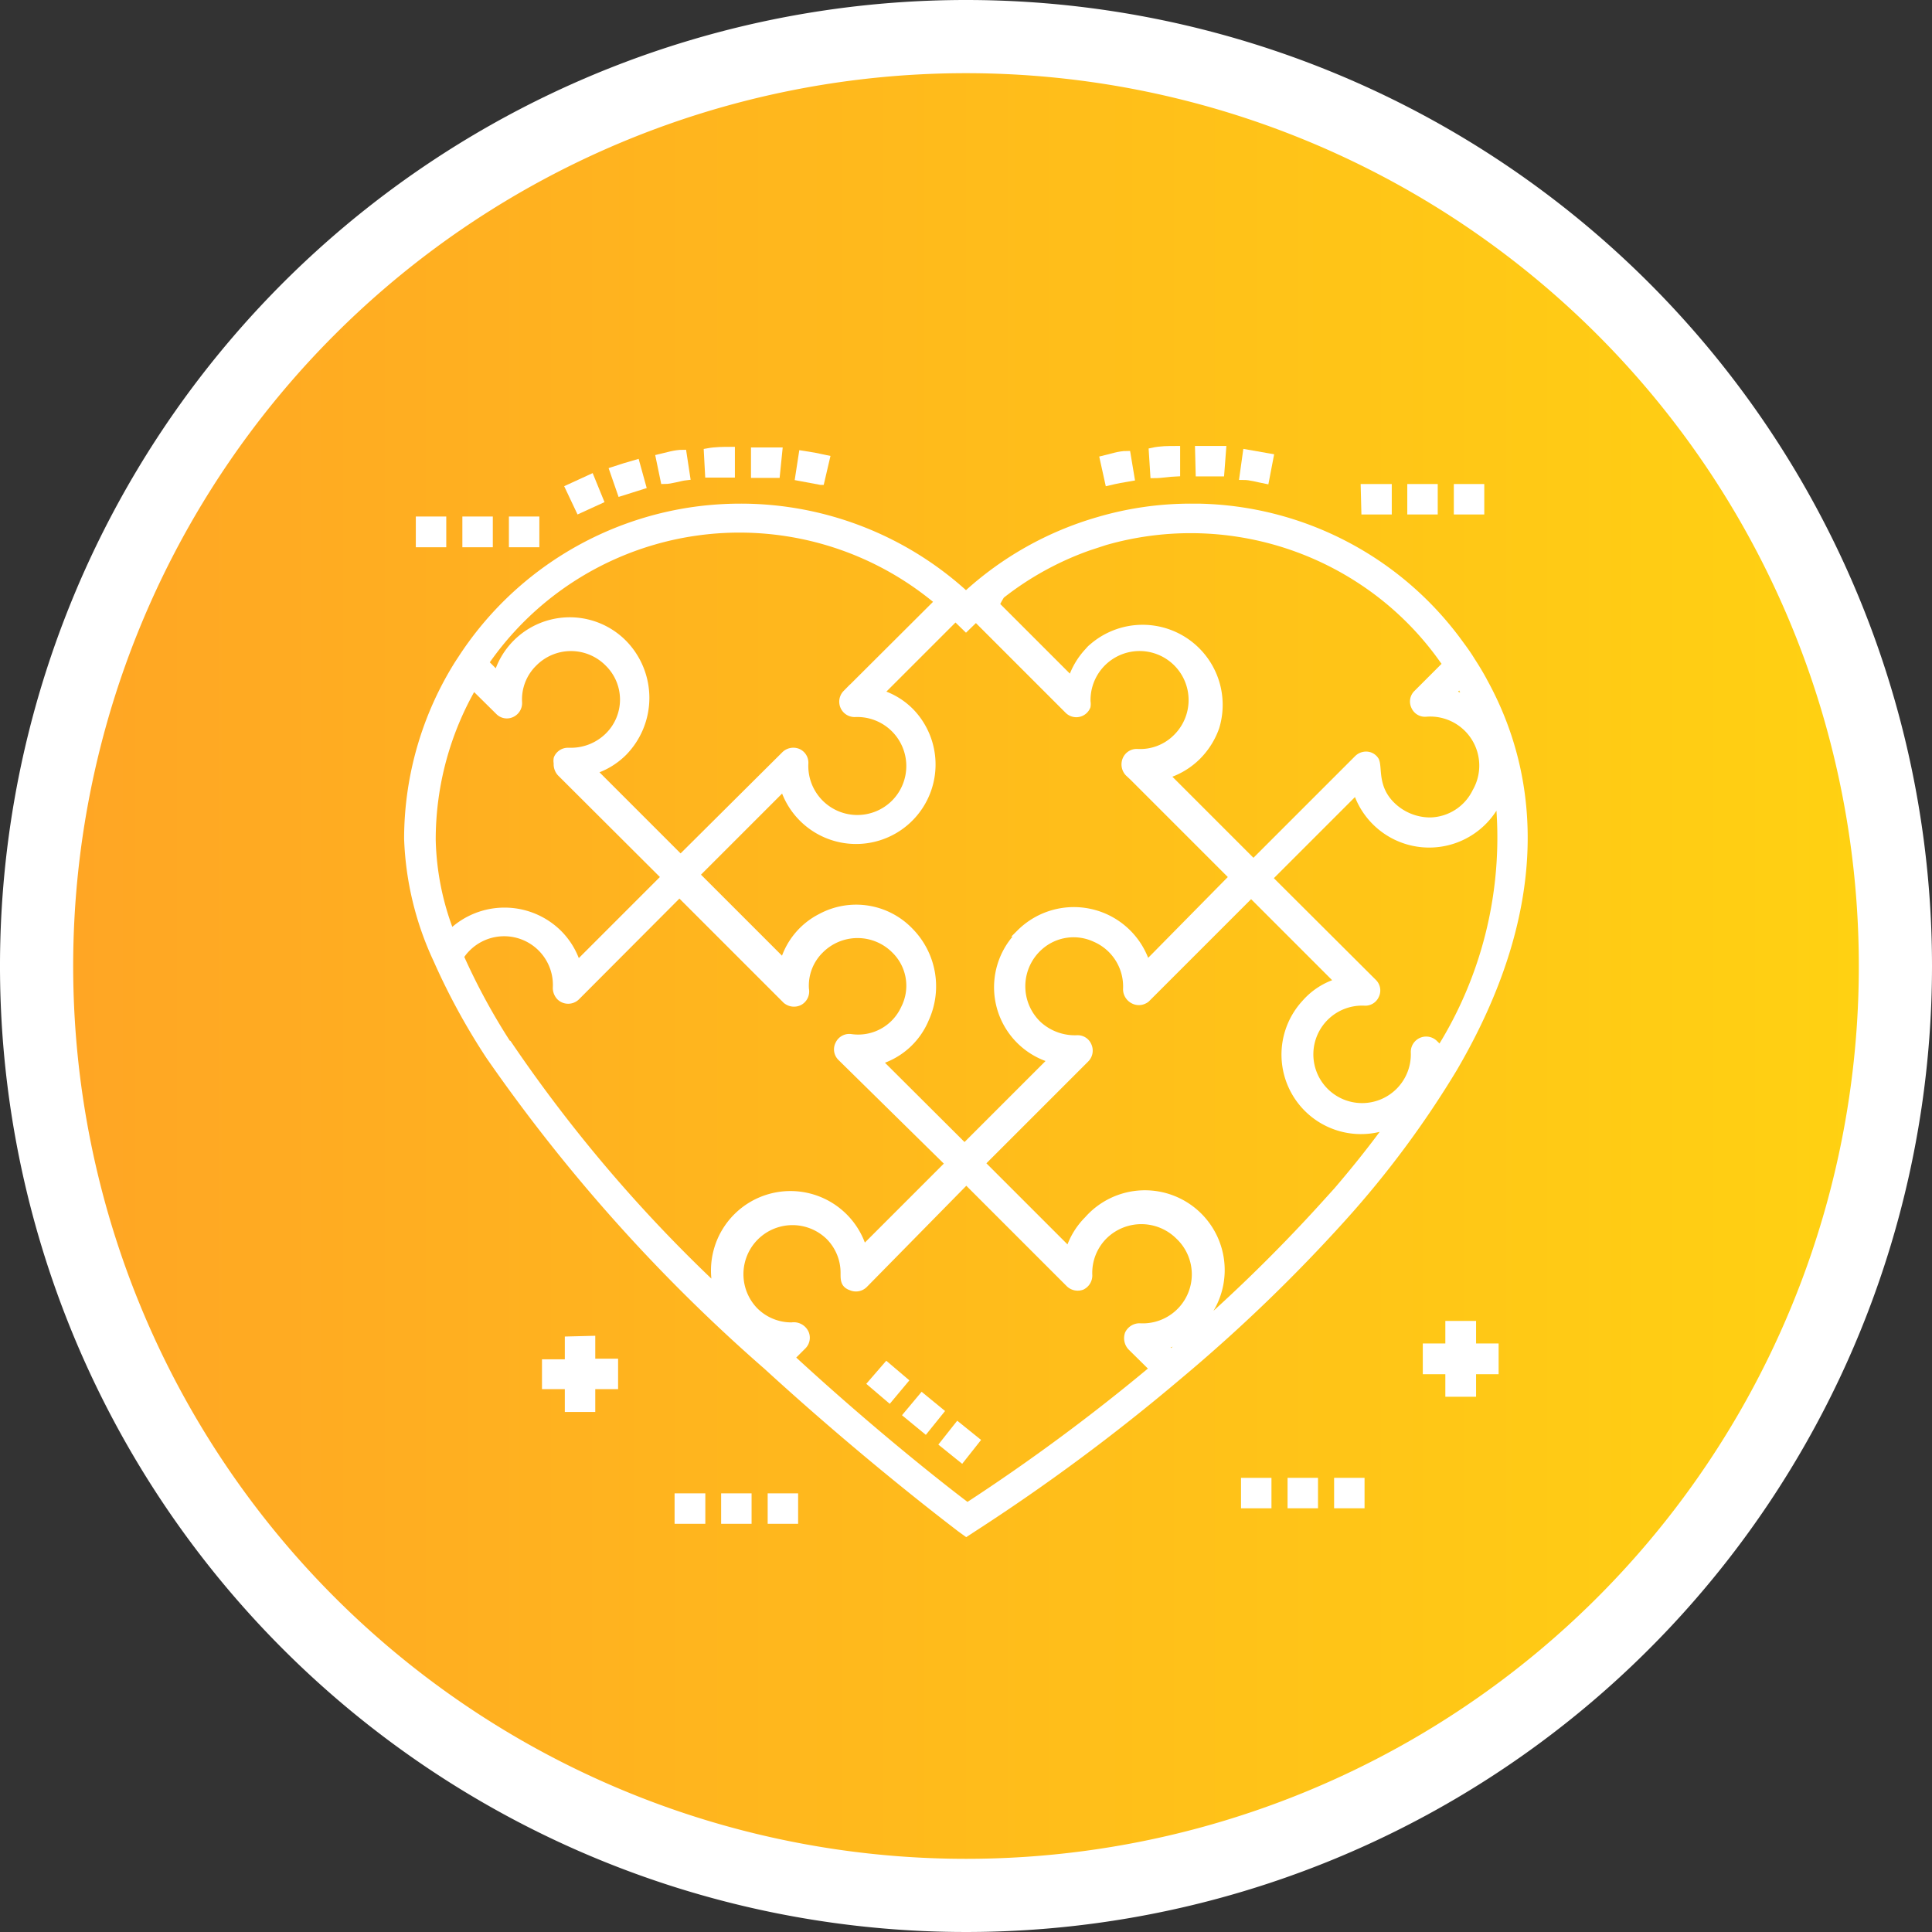
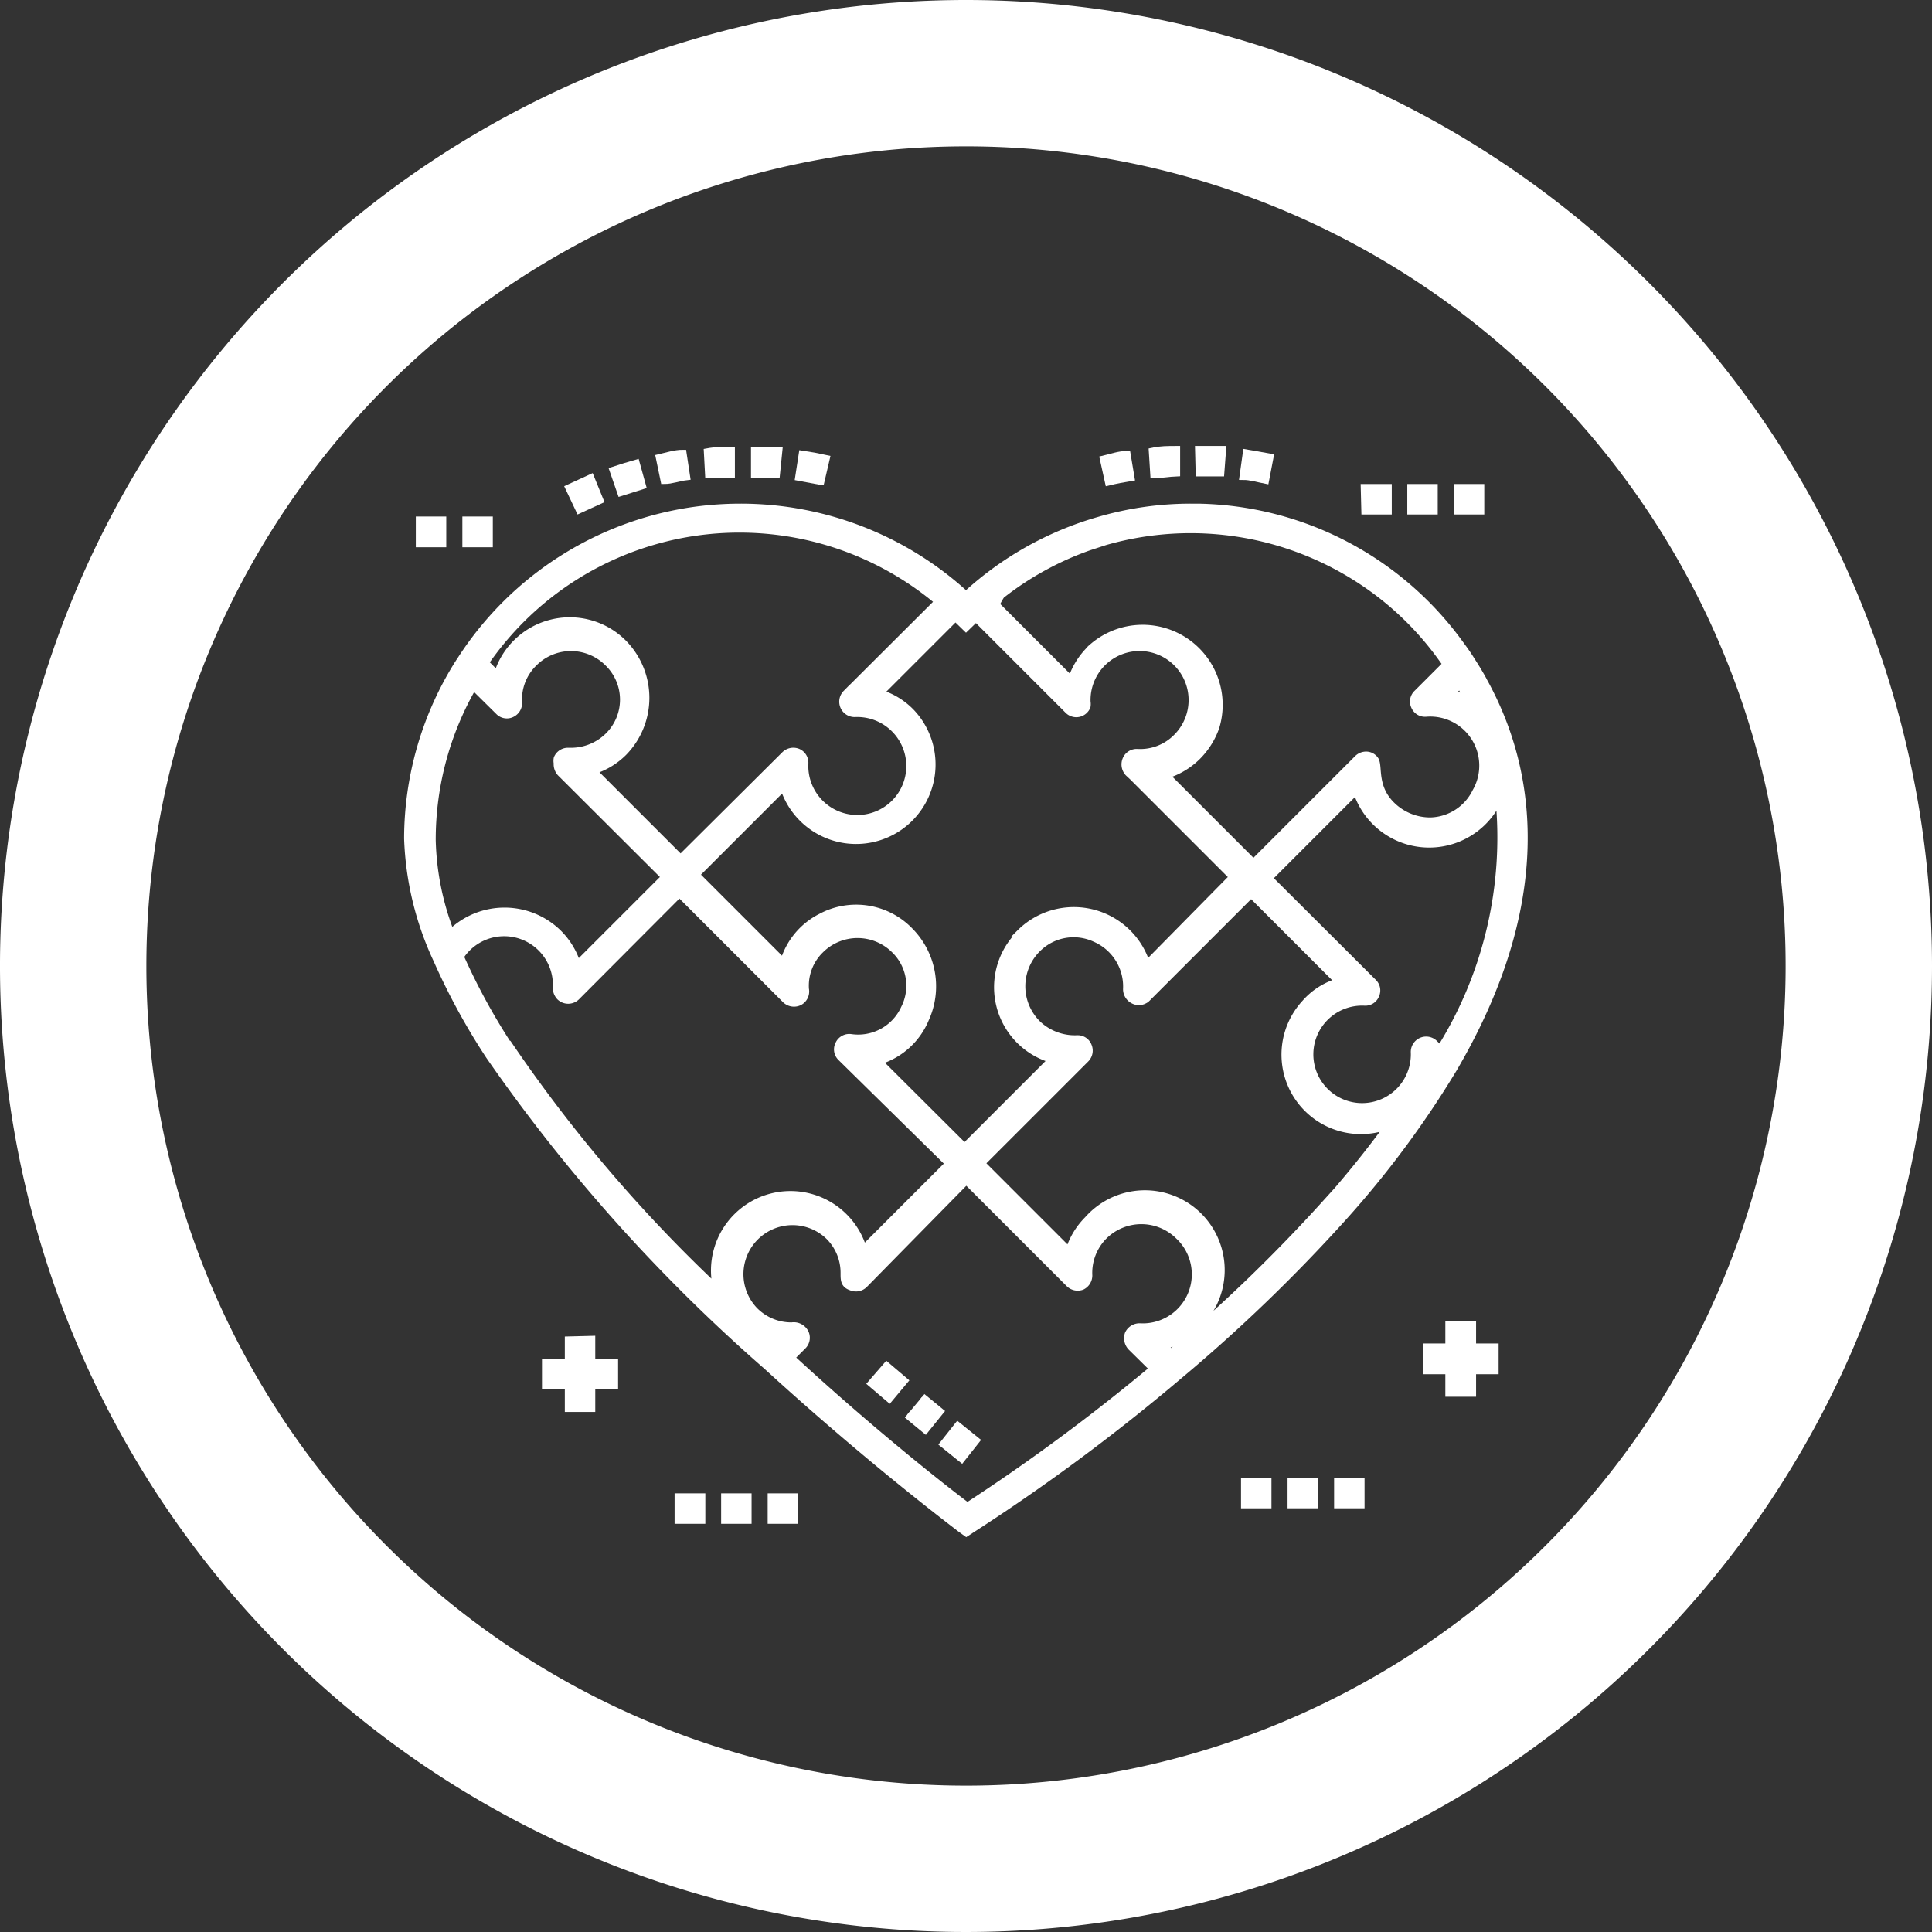
<svg xmlns="http://www.w3.org/2000/svg" id="Layer_1" data-name="Layer 1" viewBox="0 0 66 66">
  <rect x="0" y="0" width="66" height="66" fill="#333333" stroke="none" />
  <defs>
    <style>.cls-1,.cls-3{fill:#fff;}.cls-2{fill:url(#Градієнт_без_назви_42);}.cls-3{stroke:#fff;stroke-miterlimit:10;stroke-width:0.25px;}</style>
    <linearGradient id="Градієнт_без_назви_42" x1="4.06" y1="73.28" x2="65.06" y2="73.28" gradientTransform="matrix(1, 0, 0, -1, -0.98, 106.95)" gradientUnits="userSpaceOnUse">
      <stop offset="0" stop-color="#ffa624" />
      <stop offset="1" stop-color="#ffd112" />
    </linearGradient>
  </defs>
  <title>45</title>
  <path class="cls-1" d="M33.58,5.67a28,28,0,1,1-28,28h0a28,28,0,0,1,28-28m0-5a33,33,0,1,0,33,33A33,33,0,0,0,33.58.67Z" transform="translate(-0.58 -0.67)" />
-   <path class="cls-2" d="M33.58,64.17a30.5,30.5,0,1,1,30.5-30.5A30.49,30.49,0,0,1,33.58,64.17Z" transform="translate(-0.58 -0.67)" />
  <path class="cls-3" d="M41.55,16.82c.25,0,.49,0,.73,0l.06-.79c-.39,0-.63,0-.81,0Z" transform="translate(-0.58 -0.67)" />
  <path class="cls-3" d="M40,16.88c.26,0,.51-.05.77-.06l0-.79c-.28,0-.55,0-.82.06Z" transform="translate(-0.58 -0.67)" />
  <path class="cls-3" d="M38.45,17.13c.25-.06.51-.11.76-.15l-.13-.78c-.27,0-.54.1-.8.16Z" transform="translate(-0.58 -0.67)" />
  <path class="cls-3" d="M43.81,17.07l.15-.78-.8-.14-.11.79c.25,0,.5.08.76.13Z" transform="translate(-0.58 -0.67)" />
  <path class="cls-3" d="M28.62,17.11l.18-.77q-.4-.09-.81-.15l-.12.78.75.14Z" transform="translate(-0.58 -0.67)" />
  <path class="cls-3" d="M20.37,18.08l.7-.32L20.76,17l-.74.34Z" transform="translate(-0.58 -0.67)" />
  <path class="cls-3" d="M27.1,16.87l.08-.79c-.27,0-.54,0-.82,0l0,.79Z" transform="translate(-0.58 -0.67)" />
  <path class="cls-3" d="M21.79,17.49l.73-.23-.21-.76q-.39.11-.78.24Z" transform="translate(-0.58 -0.67)" />
  <path class="cls-3" d="M23.27,17.08c.25,0,.5-.1.76-.13l-.12-.79c-.27,0-.54.09-.8.15Z" transform="translate(-0.58 -0.67)" />
  <path class="cls-3" d="M24.79,16.86c.26,0,.52,0,.77,0l0-.8c-.27,0-.54,0-.81.05Z" transform="translate(-0.58 -0.67)" />
-   <path class="cls-3" d="M31.57,49l.62.51.5-.62-.61-.5Z" transform="translate(-0.58 -0.67)" />
+   <path class="cls-3" d="M31.57,49l.62.51.5-.62-.61-.5" transform="translate(-0.58 -0.67)" />
  <path class="cls-3" d="M32.81,50l.62.5.49-.62-.62-.5Z" transform="translate(-0.58 -0.67)" />
  <path class="cls-3" d="M30.35,47.93l.61.52.51-.61-.6-.51Z" transform="translate(-0.58 -0.67)" />
  <path class="cls-3" d="M51.26,23.93c-.13-.24-.27-.47-.42-.7h0c-.12-.2-.26-.39-.4-.58A11.28,11.28,0,0,0,41.51,18h-.23a11.17,11.17,0,0,0-3.16.45A11.32,11.32,0,0,0,33.58,21a11.38,11.38,0,0,0-7.7-3,11.6,11.6,0,0,0-1.44.09,11.36,11.36,0,0,0-8.11,5.11h0l-.08.12h0a11.27,11.27,0,0,0-1.74,6,10.62,10.62,0,0,0,1,4.14,22.67,22.67,0,0,0,1.79,3.28,57.69,57.69,0,0,0,9.39,10.52l.07.06c3.56,3.26,6.58,5.52,6.61,5.55l.22.16.23-.15a67.56,67.56,0,0,0,7-5.19,55.4,55.4,0,0,0,5.64-5.43,33.2,33.2,0,0,0,3.77-5.08h0c3.13-5.34,2.94-9.84,1-13.3ZM49.73,36.47l-.15-.15,0,0a.4.4,0,0,0-.68.3,1.79,1.79,0,1,1-1.71-1.72.38.38,0,0,0,.38-.23.38.38,0,0,0-.08-.44h0l-3.57-3.56,3-3a2.6,2.6,0,0,0,4.87.26,13.64,13.64,0,0,1-2,8.57ZM35.46,32.54a2.56,2.56,0,0,0,1.07,4.32l-3,3-2.95-2.94a2.5,2.5,0,0,0,1.61-1.44,2.68,2.68,0,0,0-.53-3A2.54,2.54,0,0,0,28.63,32a2.5,2.5,0,0,0-1.28,1.55l-3-3,3-3A2.59,2.59,0,1,0,31.7,25a2.48,2.48,0,0,0-1.07-.65l2.59-2.59.36.35.34-.33,3.15,3.15,0,0a.39.39,0,0,0,.64-.13.5.5,0,0,0,0-.16v0a1.8,1.8,0,1,1,3.07,1.22,1.75,1.75,0,0,1-1.35.52.39.39,0,0,0-.38.24.42.42,0,0,0,.08.45l.15.14,3.42,3.42L40,33.37l-.25.25a2.6,2.6,0,0,0-4.32-1.08ZM34.78,21a10.48,10.48,0,0,1,3-1.65l.55-.18h0a10.6,10.6,0,0,1,8.82,1.38,10.44,10.44,0,0,1,2.73,2.66l.11.15-1,1a.38.38,0,0,0-.08.44.38.38,0,0,0,.38.23A1.8,1.8,0,0,1,51,27.72h0a1.78,1.78,0,0,1-1.55,1,1.88,1.88,0,0,1-1.32-.53c-.64-.62-.44-1.32-.57-1.55,0,0,0,0,0,0a.37.37,0,0,0-.33-.17h0a.41.41,0,0,0-.26.11l-.46.46-3.11,3.11-3-3a2.59,2.59,0,0,0,1.08-.64,2.67,2.67,0,0,0,.63-1,2.61,2.61,0,0,0-4.21-2.73.8.8,0,0,0-.13.13l0,0a2.57,2.57,0,0,0-.59,1l-2.58-2.58A2.34,2.34,0,0,1,34.78,21Zm16,3.63a2.88,2.88,0,0,0-.62-.28l.3-.3A5.84,5.84,0,0,1,50.75,24.67ZM32.62,21.24l-3.13,3.12a.4.4,0,0,0,.31.68,1.8,1.8,0,0,1,1.34,3.07,1.8,1.8,0,0,1-3.07-1.36.39.39,0,0,0-.23-.38.41.41,0,0,0-.44.08L23.83,30l-3-3a2.53,2.53,0,0,0,1.05-.63,2.66,2.66,0,0,0,0-3.72,2.58,2.58,0,0,0-4.31,1.08l-.42-.42a10.55,10.55,0,0,1,15.44-2.13ZM16.73,24.09l.89.88a.38.38,0,0,0,.44.08.4.4,0,0,0,.23-.39,1.74,1.74,0,0,1,.52-1.34,1.79,1.79,0,0,1,2.55,0,1.75,1.75,0,0,1,0,2.5,1.82,1.82,0,0,1-1.27.52H20a.39.39,0,0,0-.38.24.41.41,0,0,0,0,.16.44.44,0,0,0,.11.33l3.57,3.56-3,3a2.57,2.57,0,0,0-.65-1.08,2.62,2.62,0,0,0-3.67,0h0a9.36,9.36,0,0,1-.64-3.18,10.47,10.47,0,0,1,1.42-5.28Zm1.2,12.26a21.87,21.87,0,0,1-1.63-3,1.51,1.51,0,0,1,.22-.28,1.79,1.79,0,0,1,3.07,1.35.44.44,0,0,0,.12.3.4.4,0,0,0,.56,0l3.52-3.53,3.63,3.63a.41.41,0,0,0,.47.07.4.4,0,0,0,.2-.43v0a1.71,1.71,0,0,1,.51-1.34,1.8,1.8,0,0,1,2.55,0,1.71,1.71,0,0,1,.33,2,1.74,1.74,0,0,1-1.83,1,.39.39,0,0,0-.41.22.38.38,0,0,0,.07.45L33,40.42l-2.93,2.93a2.59,2.59,0,0,0-5,1.35,50.07,50.07,0,0,1-7.12-8.35ZM33.6,52.11c-.73-.55-3.18-2.46-6-5.06l.4-.4a.39.39,0,0,0,.09-.43.43.43,0,0,0-.46-.25,1.77,1.77,0,0,1-1.28-.53,1.8,1.8,0,0,1,2.55-2.54,1.76,1.76,0,0,1,.52,1.27c0,.22,0,.38.24.46a.4.4,0,0,0,.44-.08L33.59,41l3.52,3.52a.41.41,0,0,0,.43.09h0a.41.41,0,0,0,.23-.37h0a1.79,1.79,0,0,1,.52-1.35,1.82,1.82,0,0,1,2.56,0A1.8,1.8,0,0,1,39.51,46h0a.42.42,0,0,0-.38.24.44.44,0,0,0,.09.44l.76.75a66.88,66.88,0,0,1-6.37,4.71ZM45.86,41.79a54.34,54.34,0,0,1-5.28,5.1l-.24-.24A2.57,2.57,0,0,0,41.42,46a2.6,2.6,0,1,0-3.68-3.66,2.56,2.56,0,0,0-.64,1.07l-3-3,3.57-3.57a.4.4,0,0,0,.08-.44.38.38,0,0,0-.37-.24,1.86,1.86,0,0,1-1.33-.48l0,0A1.81,1.81,0,0,1,36.1,33,1.75,1.75,0,0,1,38,32.73a1.79,1.79,0,0,1,1.07,1.73.42.42,0,0,0,.24.38.39.39,0,0,0,.35,0,.3.3,0,0,0,.1-.07l3.56-3.56,3,3a2.41,2.41,0,0,0-1.15.73,2.59,2.59,0,0,0,2.87,4.16c-.65.9-1.38,1.8-2.19,2.72Z" transform="translate(-0.58 -0.67)" />
  <path class="cls-3" d="M50.37,17.33h.79v.79h-.79Z" transform="translate(-0.58 -0.67)" />
  <path class="cls-3" d="M47.19,17.33H48v.79h-.79Z" transform="translate(-0.58 -0.67)" />
  <path class="cls-3" d="M48.78,17.33h.79v.79h-.79Z" transform="translate(-0.58 -0.67)" />
-   <path class="cls-3" d="M18.09,18.44h.79v.8h-.79Z" transform="translate(-0.58 -0.67)" />
  <path class="cls-3" d="M16.5,18.44h.79v.8H16.5Z" transform="translate(-0.58 -0.67)" />
  <path class="cls-3" d="M14.91,18.44h.79v.8h-.79Z" transform="translate(-0.58 -0.67)" />
  <path class="cls-3" d="M26.93,51.81h.79v.79h-.79Z" transform="translate(-0.58 -0.67)" />
  <path class="cls-3" d="M23.75,51.81h.8v.79h-.8Z" transform="translate(-0.58 -0.67)" />
  <path class="cls-3" d="M25.34,51.81h.79v.79h-.79Z" transform="translate(-0.58 -0.67)" />
  <path class="cls-3" d="M20,46.45v.78h-.78V48H20v.78h.79V48h.78v-.79h-.78v-.78Z" transform="translate(-0.58 -0.67)" />
  <path class="cls-3" d="M46.28,51.28h.79v.79h-.79Z" transform="translate(-0.58 -0.67)" />
  <path class="cls-3" d="M44.69,51.28h.79v.79h-.79Z" transform="translate(-0.58 -0.67)" />
  <path class="cls-3" d="M43.1,51.28h.79v.79H43.1Z" transform="translate(-0.58 -0.67)" />
  <path class="cls-3" d="M50.08,45.92v.77h-.77v.8h.77v.77h.8v-.77h.77v-.8h-.77v-.77Z" transform="translate(-0.58 -0.67)" />
</svg>